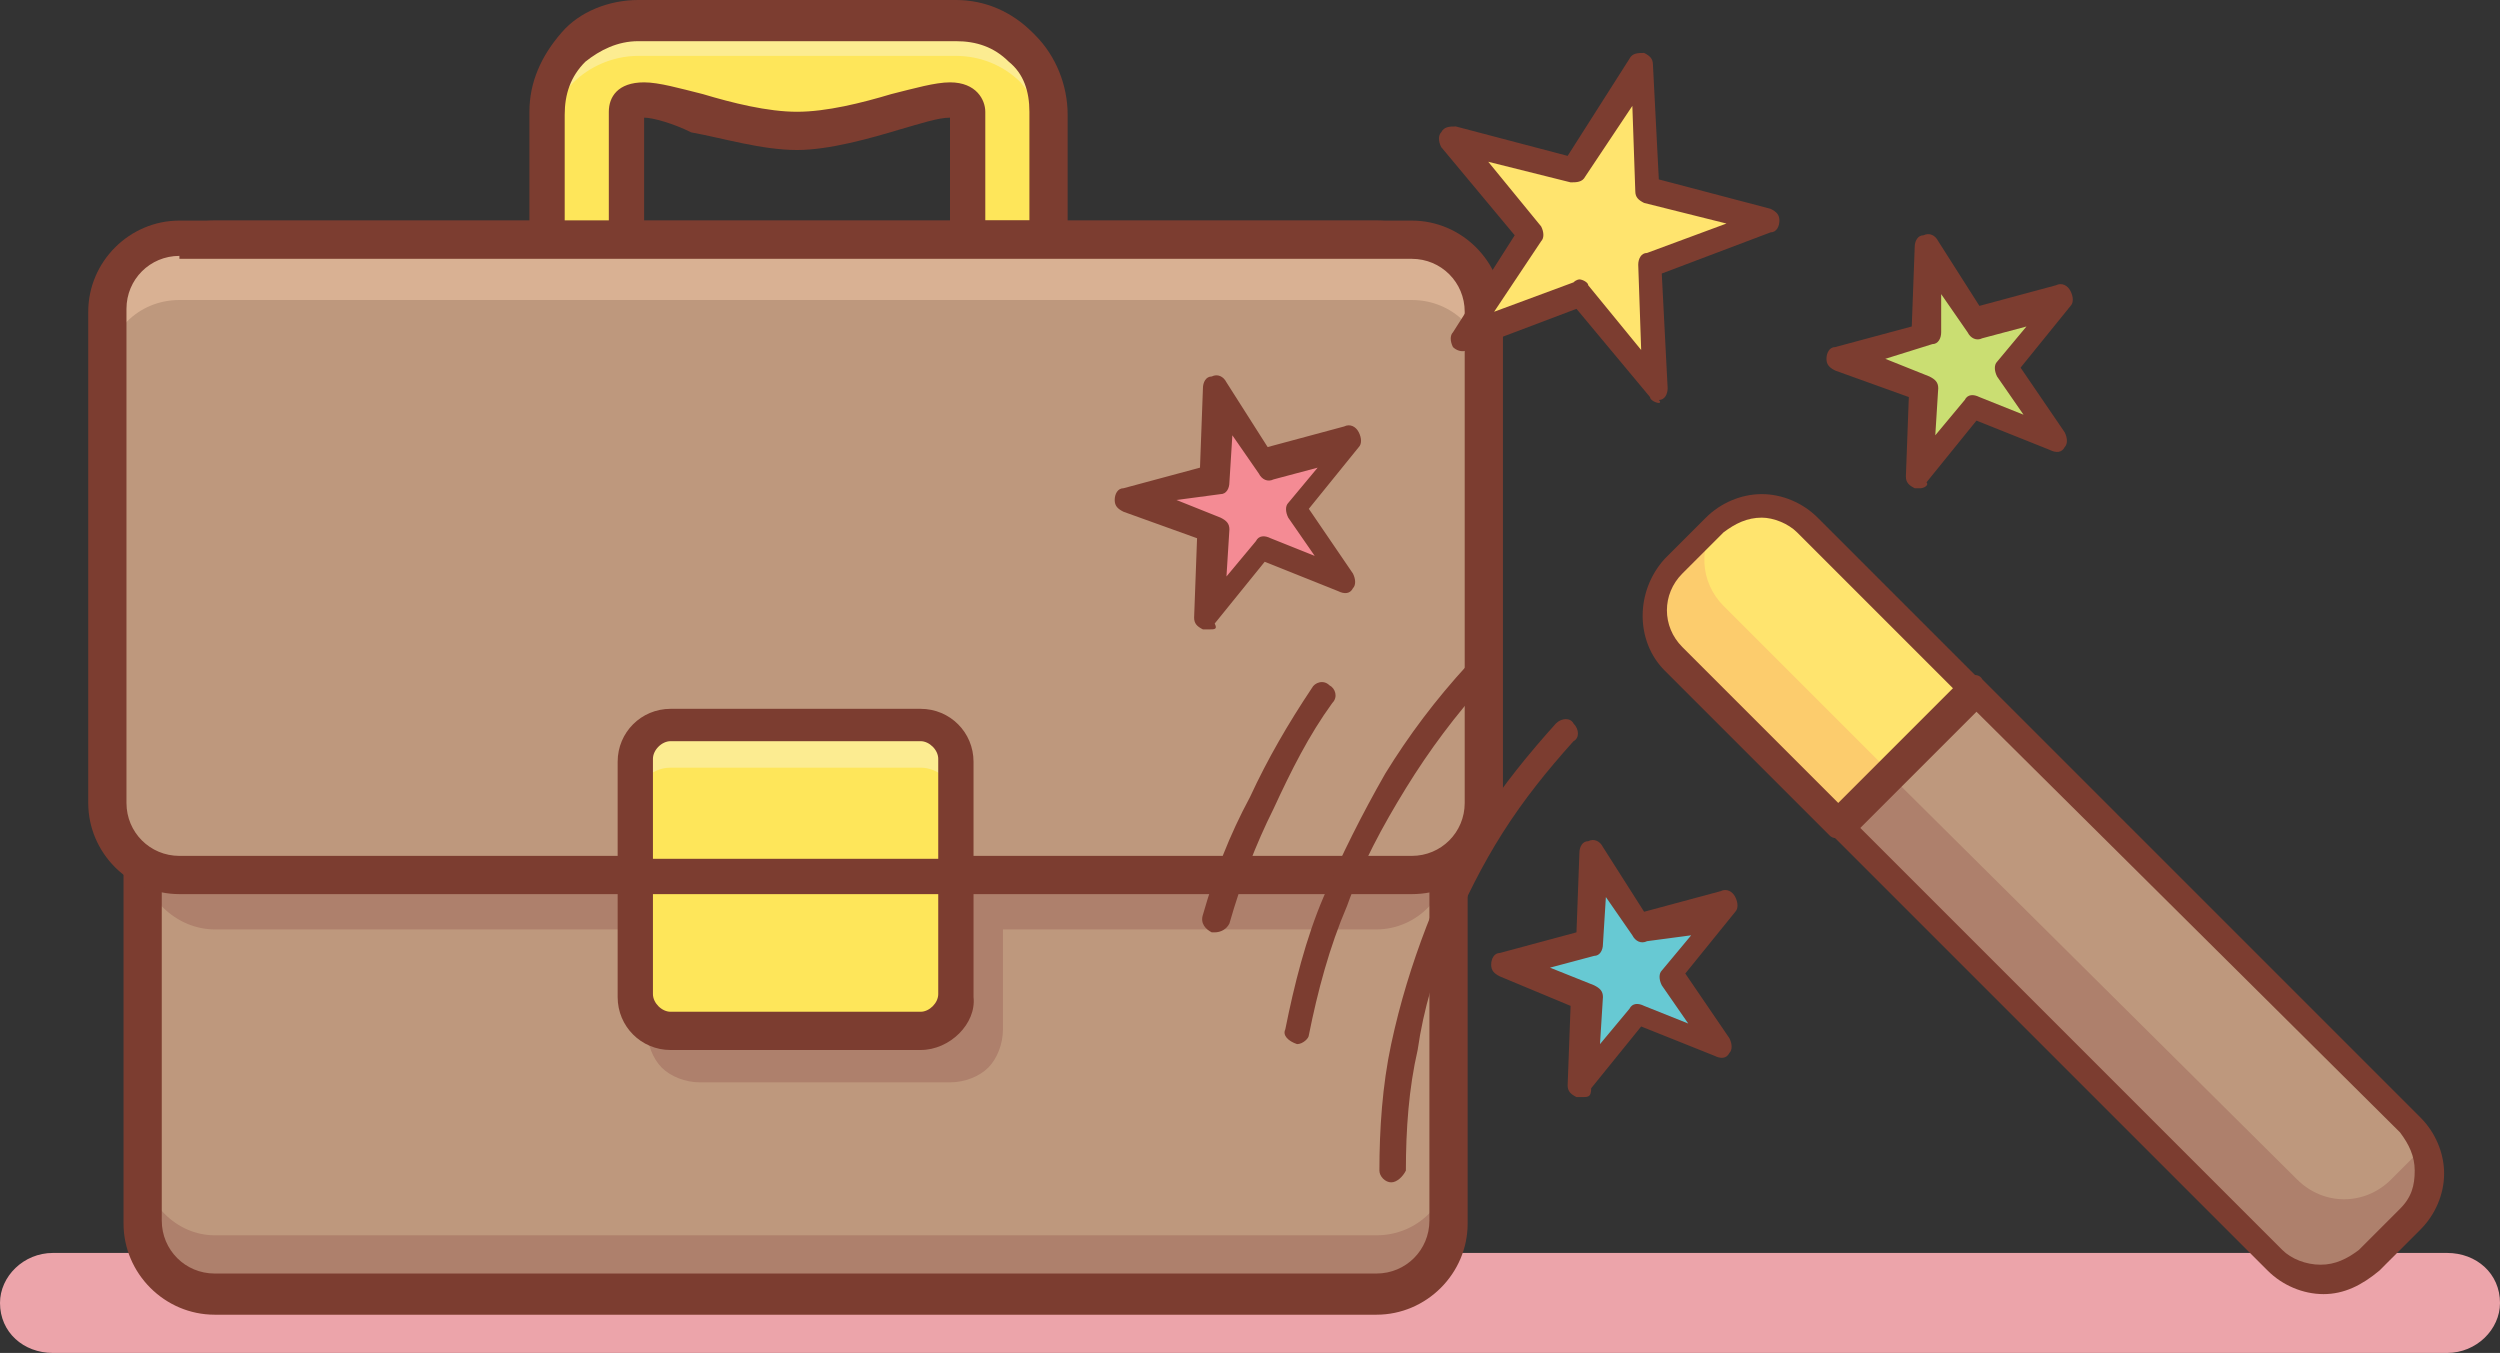
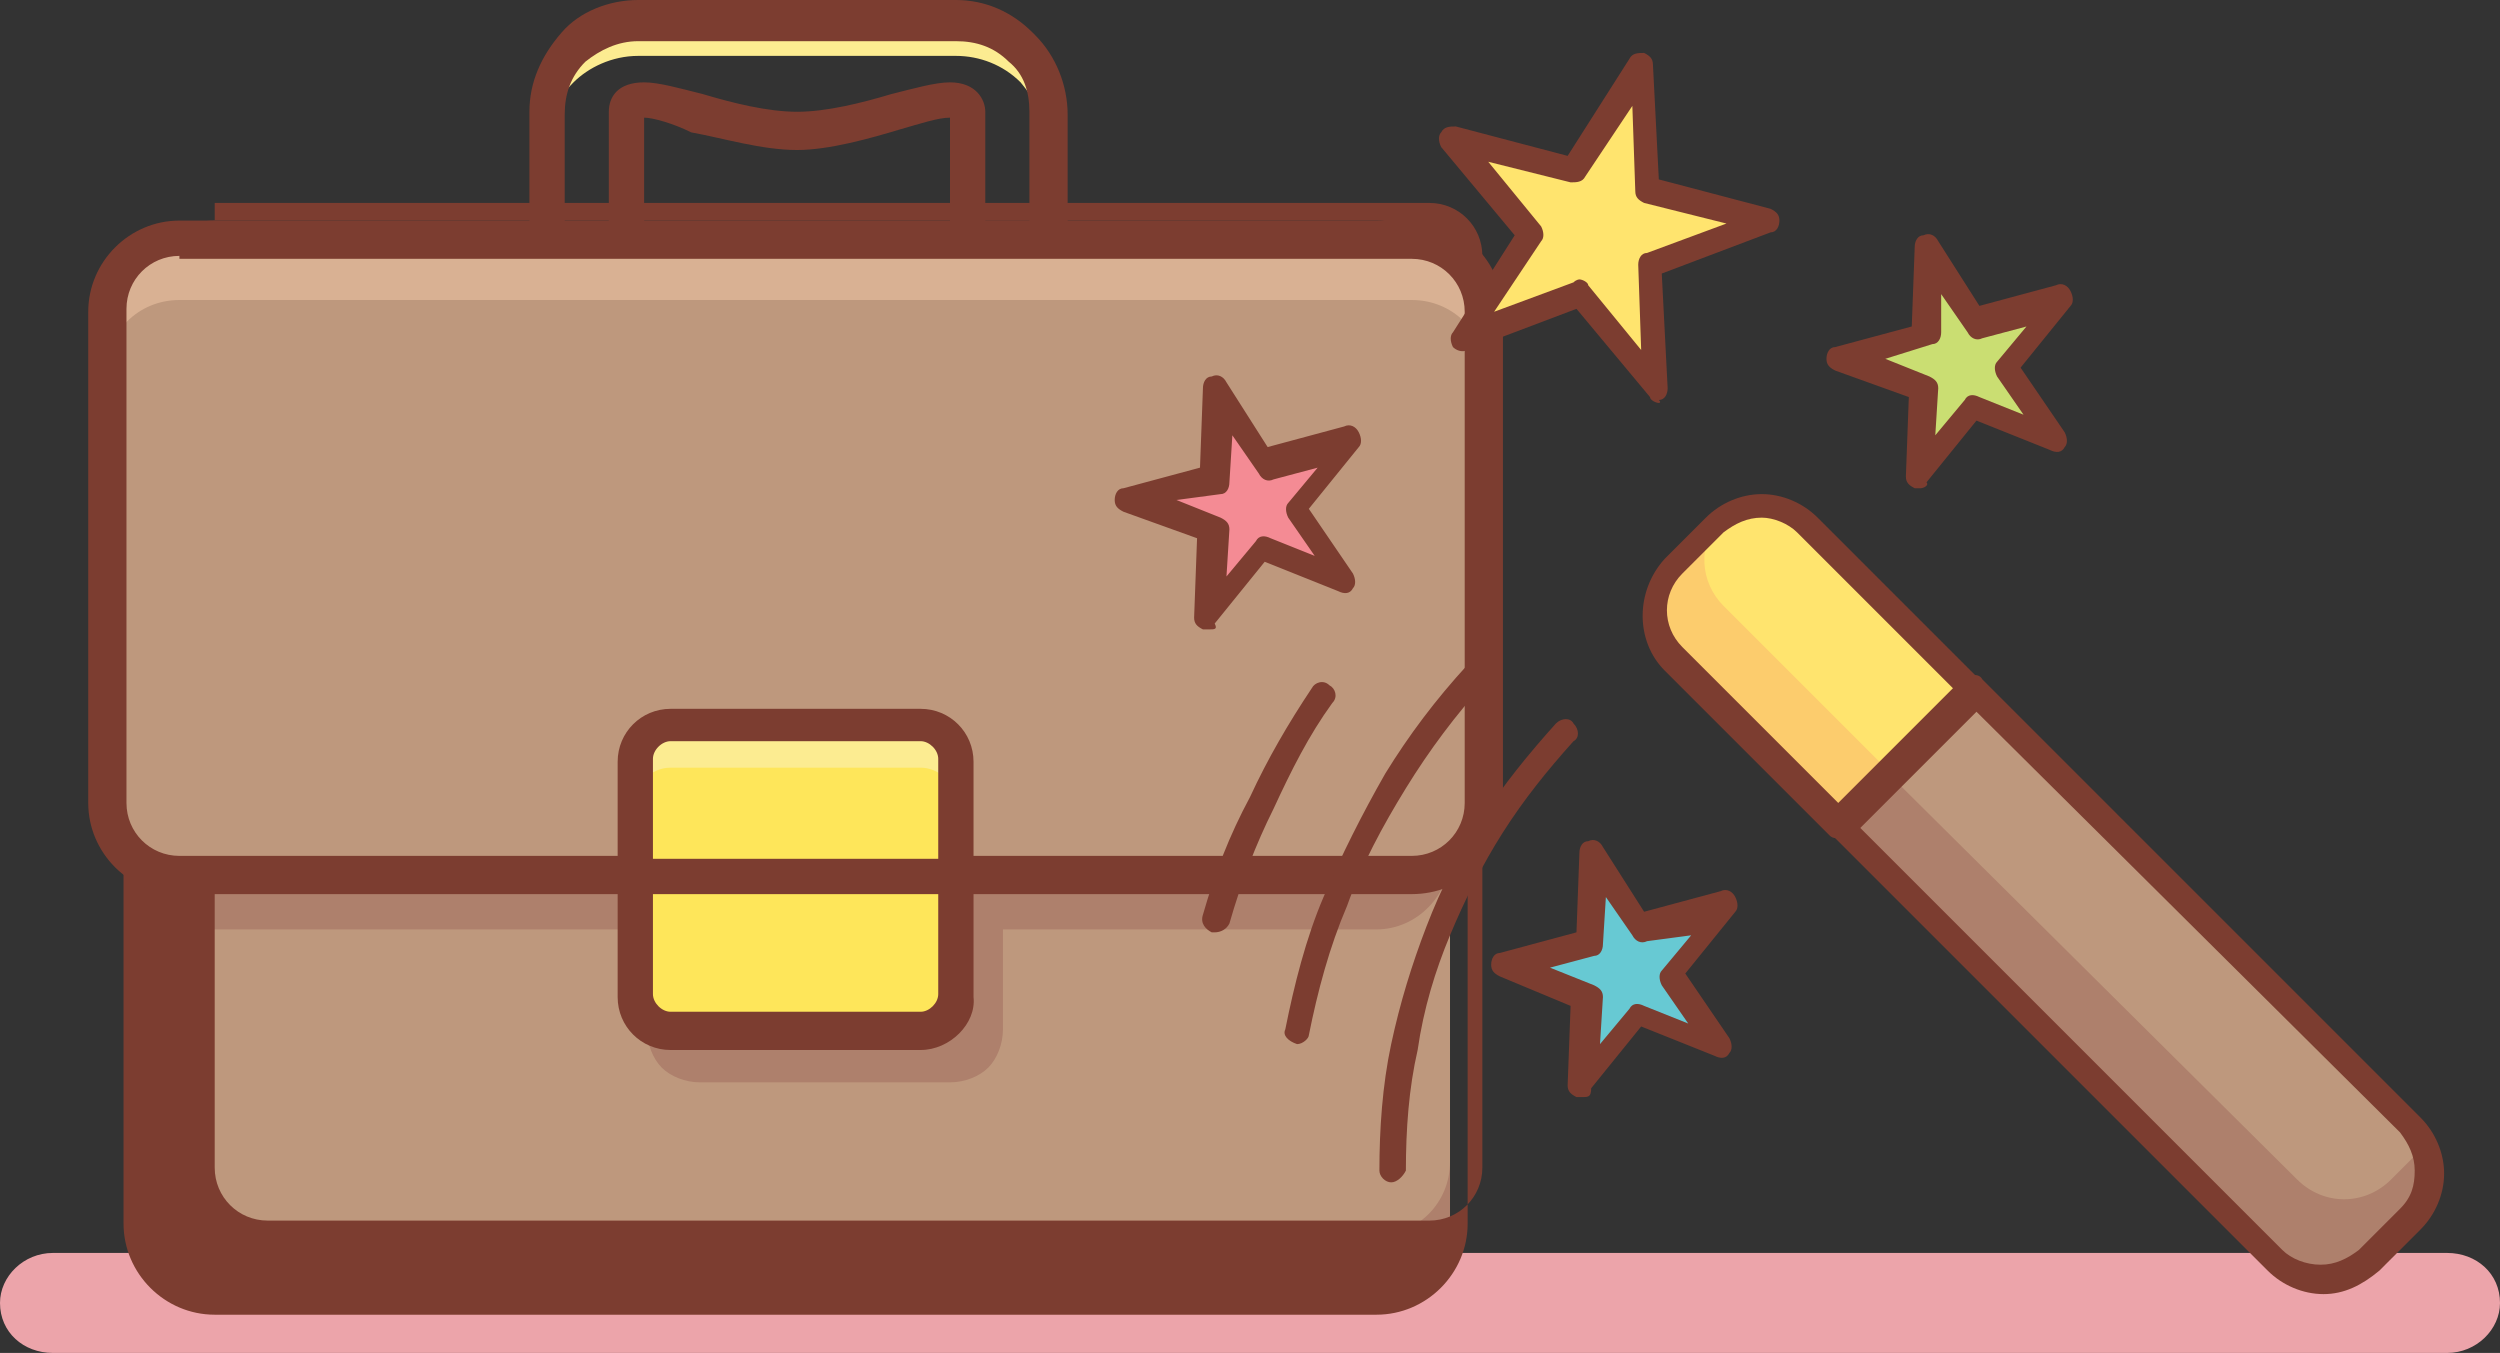
<svg xmlns="http://www.w3.org/2000/svg" width="85" height="46" version="1.1" id="Режим_изоляции" x="0px" y="0px" viewBox="0 0 85 46" enable-background="new 0 0 85 46" xml:space="preserve">
  <rect x="0" y="0" width="85" height="46" fill="#333333" stroke="none" />
  <path fill-rule="evenodd" clip-rule="evenodd" fill="#ECA4AA" d="M1.8,46h81.4c1,0,1.8-0.8,1.8-1.7v0c0-1-0.8-1.7-1.8-1.7H1.8  c-1,0-1.8,0.8-1.8,1.7v0C0,45.3,0.8,46,1.8,46z" />
  <path fill-rule="evenodd" clip-rule="evenodd" fill="#BE987D" d="M7.3,8.1h39.5c1.4,0,2.5,1.1,2.5,2.5v31c0,1.4-1.1,2.5-2.5,2.5H7.3  c-1.4,0-2.5-1.1-2.5-2.5v-31C4.9,9.2,6,8.1,7.3,8.1z" />
  <path fill-rule="evenodd" clip-rule="evenodd" fill="#AE806C" d="M49.3,39.5v2.1c0,1.4-1.1,2.5-2.5,2.5H7.3c-1.4,0-2.5-1.1-2.5-2.5  v-2.1C4.9,40.9,6,42,7.3,42h39.5C48.2,42,49.3,40.9,49.3,39.5z" />
-   <path fill-rule="evenodd" clip-rule="evenodd" fill="#FEE65A" d="M21.7,0.7c3.6,0,7.2,0,10.8,0c0.9,0,1.6,0.4,2.2,0.9c0,0,0,0,0,0  s0,0,0,0c0.6,0.6,0.9,1.4,0.9,2.2c0,1.4,0,2.9,0,4.3c-0.9,0-1.8,0-2.7,0c0-1.4,0-2.9,0-4.3c0-1.2-3.2,0.6-5.8,0.6  c-2.6,0-5.8-1.8-5.8-0.6c0,1.4,0,2.9,0,4.3c-0.9,0-1.8,0-2.7,0c0-1.4,0-2.9,0-4.3c0-0.9,0.4-1.7,0.9-2.2C20,1,20.8,0.7,21.7,0.7z" />
  <path fill-rule="evenodd" clip-rule="evenodd" fill="#FCEC91" d="M21.7,0.7c3.6,0,7.2,0,10.8,0c0.9,0,1.6,0.4,2.2,0.9c0,0,0,0,0,0  s0,0,0,0c0.6,0.6,0.9,1.4,0.9,2.2V5c0-0.9-0.4-1.6-0.9-2.2l0,0c0,0,0,0,0,0c-0.6-0.6-1.4-0.9-2.2-0.9c-3.6,0-7.2,0-10.8,0  c-0.9,0-1.7,0.4-2.2,0.9c-0.6,0.6-0.9,1.3-0.9,2.2V3.8c0-0.9,0.4-1.7,0.9-2.2C20,1,20.8,0.7,21.7,0.7z" />
  <path fill="#7C3D30" d="M35.6,8.7h-2.7c-0.3,0-0.6-0.3-0.6-0.6V4c-0.4,0-1,0.2-1.7,0.4c-1,0.3-2.4,0.7-3.5,0.7  c-1.2,0-2.5-0.4-3.6-0.6C22.9,4.2,22.2,4,21.9,4v4.1c0,0.3-0.3,0.6-0.6,0.6h-2.7c-0.3,0-0.6-0.3-0.6-0.6V3.8c0-1,0.4-1.9,1.1-2.7  C19.7,0.4,20.7,0,21.7,0h10.8c1,0,1.9,0.4,2.6,1.1c0,0,0,0,0.1,0.1c0.7,0.7,1.1,1.7,1.1,2.7v4.3C36.2,8.5,35.9,8.7,35.6,8.7z   M33.5,7.5H35V3.8c0-0.7-0.2-1.3-0.7-1.7c0,0,0,0,0,0c-0.5-0.5-1.1-0.7-1.8-0.7H21.7c-0.7,0-1.3,0.3-1.8,0.7  c-0.5,0.5-0.7,1.1-0.7,1.8v3.7h1.5V3.8c0-0.5,0.3-1,1.2-1c0.5,0,1.2,0.2,2,0.4c1,0.3,2.2,0.6,3.2,0.6c1,0,2.2-0.3,3.2-0.6  c0.8-0.2,1.5-0.4,2-0.4c0.9,0,1.2,0.6,1.2,1V7.5z" />
  <path fill-rule="evenodd" clip-rule="evenodd" fill="#AE806C" d="M49.3,27.4v1.7c0,1.3-1.1,2.5-2.5,2.5H34.1v3.4  c0,0.5-0.2,1-0.5,1.3l0,0c-0.3,0.3-0.8,0.5-1.3,0.5h-8.5c-0.5,0-1-0.2-1.3-0.5l0,0l0,0c-0.3-0.3-0.5-0.8-0.5-1.3v-3.4H7.3  c-1.3,0-2.5-1.1-2.5-2.5v-1.7c0,1.4,1.1,2.5,2.5,2.5h14.6v-2.9c0-0.5,0.2-1,0.5-1.3c0.3-0.3,0.8-0.5,1.3-0.5h8.5  c0.5,0,1,0.2,1.3,0.5c0,0,0,0,0,0c0.3,0.3,0.5,0.8,0.5,1.3v2.9h12.8C48.2,29.8,49.3,28.7,49.3,27.4z" />
-   <path fill="#7C3D30" d="M46.8,44.7H7.3c-1.7,0-3.1-1.4-3.1-3.1v-31c0-1.7,1.4-3.1,3.1-3.1h39.5c1.7,0,3.1,1.4,3.1,3.1v31  C49.9,43.3,48.5,44.7,46.8,44.7z M7.3,8.7c-1,0-1.8,0.8-1.8,1.8v31c0,1,0.8,1.8,1.8,1.8h39.5c1,0,1.8-0.8,1.8-1.8v-31  c0-1-0.8-1.8-1.8-1.8H7.3z" />
+   <path fill="#7C3D30" d="M46.8,44.7H7.3c-1.7,0-3.1-1.4-3.1-3.1v-31c0-1.7,1.4-3.1,3.1-3.1h39.5c1.7,0,3.1,1.4,3.1,3.1v31  C49.9,43.3,48.5,44.7,46.8,44.7z M7.3,8.7v31c0,1,0.8,1.8,1.8,1.8h39.5c1,0,1.8-0.8,1.8-1.8v-31  c0-1-0.8-1.8-1.8-1.8H7.3z" />
  <path fill-rule="evenodd" clip-rule="evenodd" fill="#BE987D" d="M6.1,8.1H48c1.4,0,2.5,1.1,2.5,2.5v16.8c0,1.3-1.1,2.5-2.5,2.5H6.1  c-1.3,0-2.5-1.1-2.5-2.5V10.6C3.7,9.2,4.8,8.1,6.1,8.1z" />
  <path fill-rule="evenodd" clip-rule="evenodd" fill="#D9B193" d="M50.5,12.7v-2.1c0-1.4-1.1-2.5-2.5-2.5H6.1c-1.4,0-2.5,1.1-2.5,2.5  v2.1c0-1.4,1.1-2.5,2.5-2.5H48C49.4,10.2,50.5,11.3,50.5,12.7z" />
  <path fill="#7C3D30" d="M48,30.4H6.1c-1.7,0-3.1-1.4-3.1-3.1V10.6c0-1.7,1.4-3.1,3.1-3.1H48c1.7,0,3.1,1.4,3.1,3.1v16.8  C51.1,29.1,49.7,30.4,48,30.4z M6.1,8.7c-1,0-1.8,0.8-1.8,1.8v16.8c0,1,0.8,1.8,1.8,1.8H48c1,0,1.8-0.8,1.8-1.8V10.6  c0-1-0.8-1.8-1.8-1.8H6.1z" />
  <path fill-rule="evenodd" clip-rule="evenodd" fill="#FEE65A" d="M22.8,24.6h8.5c0.7,0,1.2,0.6,1.2,1.2v8c0,0.7-0.6,1.2-1.2,1.2  h-8.5c-0.7,0-1.2-0.6-1.2-1.2v-8C21.6,25.1,22.2,24.6,22.8,24.6z" />
  <path fill-rule="evenodd" clip-rule="evenodd" fill="#FCEC91" d="M22.8,24.6h8.5c0.7,0,1.2,0.6,1.2,1.2v1.5c0-0.7-0.6-1.2-1.2-1.2  h-8.5c-0.7,0-1.2,0.6-1.2,1.2v-1.5C21.6,25.1,22.2,24.6,22.8,24.6z" />
  <path fill="#7C3D30" d="M31.3,35.7h-8.5c-1,0-1.8-0.8-1.8-1.8v-8c0-1,0.8-1.8,1.8-1.8h8.5c1,0,1.8,0.8,1.8,1.8v8  C33.2,34.8,32.3,35.7,31.3,35.7z M22.8,25.2c-0.3,0-0.6,0.3-0.6,0.6v8c0,0.3,0.3,0.6,0.6,0.6h8.5c0.3,0,0.6-0.3,0.6-0.6v-8  c0-0.3-0.3-0.6-0.6-0.6H22.8z" />
  <path fill="#7C3D30" d="M32.5,30.4H21.6c-0.3,0-0.6-0.3-0.6-0.6c0-0.3,0.3-0.6,0.6-0.6h10.9c0.3,0,0.6,0.3,0.6,0.6  C33.2,30.2,32.9,30.4,32.5,30.4z" />
  <g>
    <path fill="#7C3D30" d="M47.3,40.2c-0.2,0-0.4-0.2-0.4-0.4c0-1.4,0.1-2.9,0.4-4.3c0.3-1.4,0.7-2.7,1.2-4c0.5-1.3,1.1-2.5,1.9-3.7   c0.7-1.1,1.6-2.2,2.5-3.2c0.2-0.2,0.5-0.2,0.6,0c0.2,0.2,0.2,0.5,0,0.6c-0.9,1-1.7,2-2.4,3.1c-0.7,1.1-1.3,2.3-1.8,3.5   c-0.5,1.2-0.9,2.5-1.1,3.9c-0.3,1.3-0.4,2.7-0.4,4.1C47.7,40,47.5,40.2,47.3,40.2z M44.1,35.5C44.1,35.5,44,35.5,44.1,35.5   c-0.3-0.1-0.5-0.3-0.4-0.5c0.3-1.5,0.7-3.1,1.3-4.5c0.6-1.4,1.3-2.8,2.1-4.2c0.8-1.3,1.7-2.5,2.8-3.7c0.2-0.2,0.5-0.2,0.6,0   c0.2,0.2,0.2,0.4,0,0.6c-1,1.1-1.9,2.3-2.7,3.6c-0.8,1.3-1.5,2.6-2,4c-0.6,1.4-1,2.9-1.3,4.4C44.5,35.3,44.3,35.5,44.1,35.5z    M41.3,31.7c0,0-0.1,0-0.1,0c-0.2-0.1-0.4-0.3-0.3-0.6c0.4-1.4,0.9-2.7,1.6-4c0.6-1.3,1.3-2.5,2.1-3.7c0.1-0.2,0.4-0.3,0.6-0.1   c0.2,0.1,0.3,0.4,0.1,0.6c-0.8,1.1-1.4,2.3-2,3.6c-0.6,1.2-1.1,2.5-1.5,3.9C41.7,31.6,41.5,31.7,41.3,31.7z" />
    <g>
      <path fill-rule="evenodd" clip-rule="evenodd" fill="#BE987D" d="M62.5,28l14.9,14.9c0.9,0.9,2.3,0.9,3.2,0l1.4-1.4    c0.4-0.4,0.7-1,0.7-1.6c0-0.6-0.2-1.2-0.7-1.6L67.1,23.5L62.5,28z" />
      <path fill-rule="evenodd" clip-rule="evenodd" fill="#AE806C" d="M62.5,28l14.9,14.9c0.9,0.9,2.3,0.9,3.2,0l1.4-1.4    c0.4-0.4,0.7-1.1,0.7-1.6c0-0.5-0.1-0.7-0.2-1l-1.2,1.2c-0.9,0.9-2.3,0.9-3.2,0L64.2,26.3L62.5,28z" />
      <path fill="#7C3D30" d="M79,44C79,44,79,44,79,44c-0.7,0-1.4-0.3-1.9-0.8L62.2,28.3c-0.2-0.2-0.2-0.5,0-0.6l4.6-4.6    c0.2-0.2,0.5-0.2,0.6,0L82.3,38c0.5,0.5,0.8,1.2,0.8,1.9c0,0.7-0.3,1.4-0.8,1.9l-1.4,1.4C80.3,43.7,79.7,44,79,44z M63.1,28    l14.5,14.5c0.3,0.3,0.8,0.5,1.3,0.5l0,0c0.5,0,0.9-0.2,1.3-0.5l1.4-1.4c0.4-0.4,0.5-0.8,0.5-1.3c0-0.5-0.2-0.9-0.5-1.3L67.1,24.1    L63.1,28z" />
      <path fill-rule="evenodd" clip-rule="evenodd" fill="#FFE46E" d="M62.5,28l-5.6-5.6c-0.9-0.9-0.9-2.3,0-3.2l1.4-1.4    c0.4-0.4,1-0.7,1.6-0.7c0.6,0,1.2,0.2,1.6,0.7l5.7,5.7L62.5,28z" />
      <path fill-rule="evenodd" clip-rule="evenodd" fill="#FCCC6D" d="M62.5,28l-5.6-5.6c-0.9-0.9-0.9-2.3,0-3.2l1.4-1.4    c0.1-0.1,0.2-0.1,0.2-0.2c-0.8,0.9-0.7,2.2,0.1,3l5.6,5.6L62.5,28z" />
      <path fill="#7C3D30" d="M62.5,28.5c-0.1,0-0.2,0-0.3-0.1l-5.6-5.6c-1-1-1-2.7,0-3.8l1.4-1.4c0.5-0.5,1.2-0.8,1.9-0.8    c0.7,0,1.4,0.3,1.9,0.8l5.7,5.7c0.2,0.2,0.2,0.5,0,0.6l-4.6,4.6C62.7,28.4,62.6,28.5,62.5,28.5z M59.9,17.6    c-0.5,0-0.9,0.2-1.3,0.5l-1.4,1.4c-0.7,0.7-0.7,1.8,0,2.5l5.3,5.3l3.9-3.9l-5.3-5.3C60.8,17.8,60.3,17.6,59.9,17.6z" />
    </g>
    <g>
      <polygon fill-rule="evenodd" clip-rule="evenodd" fill="#F48B94" points="41.5,13.2 43.1,15.7 46,14.9 44.1,17.3 45.8,19.8     43,18.7 41.1,21 41.3,18 38.5,17 41.4,16.2   " />
      <path fill="#7C3D30" d="M41.1,21.4c-0.1,0-0.1,0-0.2,0c-0.2-0.1-0.3-0.2-0.3-0.4l0.1-2.7l-2.5-0.9c-0.2-0.1-0.3-0.2-0.3-0.4    c0-0.2,0.1-0.4,0.3-0.4l2.6-0.7l0.1-2.7c0-0.2,0.1-0.4,0.3-0.4c0.2-0.1,0.4,0,0.5,0.2l1.4,2.2l2.6-0.7c0.2-0.1,0.4,0,0.5,0.2    c0.1,0.2,0.1,0.4,0,0.5l-1.7,2.1l1.5,2.2c0.1,0.2,0.1,0.4,0,0.5c-0.1,0.2-0.3,0.2-0.5,0.1l-2.5-1l-1.7,2.1    C41.4,21.4,41.3,21.4,41.1,21.4z M40,17l1.5,0.6c0.2,0.1,0.3,0.2,0.3,0.4l-0.1,1.6l1-1.2c0.1-0.2,0.3-0.2,0.5-0.1l1.5,0.6    l-0.9-1.3c-0.1-0.2-0.1-0.4,0-0.5l1-1.2l-1.5,0.4c-0.2,0.1-0.4,0-0.5-0.2l-0.9-1.3l-0.1,1.6c0,0.2-0.1,0.4-0.3,0.4L40,17z" />
    </g>
    <g>
      <polygon fill-rule="evenodd" clip-rule="evenodd" fill="#FFE46E" points="55.8,2.2 53.5,5.7 49.4,4.6 52.1,7.9 49.7,11.5     53.7,9.9 56.4,13.2 56.1,9 60.1,7.5 56,6.4   " />
      <path fill="#7C3D30" d="M56.4,13.7c-0.1,0-0.3-0.1-0.3-0.2l-2.5-3l-3.7,1.4c-0.2,0.1-0.4,0-0.5-0.1c-0.1-0.2-0.1-0.4,0-0.5    l2.1-3.3l-2.5-3c-0.1-0.2-0.1-0.4,0-0.5c0.1-0.2,0.3-0.2,0.5-0.2l3.8,1l2.1-3.3c0.1-0.2,0.3-0.2,0.5-0.2c0.2,0.1,0.3,0.2,0.3,0.4    l0.2,3.9l3.8,1c0.2,0.1,0.3,0.2,0.3,0.4c0,0.2-0.1,0.4-0.3,0.4l-3.7,1.4l0.2,3.9c0,0.2-0.1,0.4-0.3,0.4    C56.5,13.7,56.4,13.7,56.4,13.7z M53.7,9.5c0.1,0,0.3,0.1,0.3,0.2l1.8,2.2L55.7,9c0-0.2,0.1-0.4,0.3-0.4l2.7-1l-2.8-0.7    c-0.2-0.1-0.3-0.2-0.3-0.4l-0.1-2.9L53.9,6c-0.1,0.2-0.3,0.2-0.5,0.2l-2.8-0.7l1.8,2.2c0.1,0.2,0.1,0.4,0,0.5l-1.6,2.4l2.7-1    C53.6,9.5,53.7,9.5,53.7,9.5z" />
    </g>
    <g>
      <polygon fill-rule="evenodd" clip-rule="evenodd" fill="#67C9D3" points="54.2,29.1 55.9,31.6 58.7,30.8 56.9,33.1 58.5,35.6     55.7,34.5 53.8,36.9 54,33.9 51.2,32.8 54.1,32.1   " />
      <path fill="#7C3D30" d="M53.8,37.3c-0.1,0-0.1,0-0.2,0c-0.2-0.1-0.3-0.2-0.3-0.4l0.1-2.7L51,33.2c-0.2-0.1-0.3-0.2-0.3-0.4    c0-0.2,0.1-0.4,0.3-0.4l2.6-0.7l0.1-2.7c0-0.2,0.1-0.4,0.3-0.4c0.2-0.1,0.4,0,0.5,0.2l1.4,2.2l2.6-0.7c0.2-0.1,0.4,0,0.5,0.2    c0.1,0.2,0.1,0.4,0,0.5l-1.7,2.1l1.5,2.2c0.1,0.2,0.1,0.4,0,0.5c-0.1,0.2-0.3,0.2-0.5,0.1l-2.5-1l-1.7,2.1    C54.1,37.3,54,37.3,53.8,37.3z M52.7,32.9l1.5,0.6c0.2,0.1,0.3,0.2,0.3,0.4l-0.1,1.6l1-1.2c0.1-0.2,0.3-0.2,0.5-0.1l1.5,0.6    l-0.9-1.3c-0.1-0.2-0.1-0.4,0-0.5l1-1.2L56,32c-0.2,0.1-0.4,0-0.5-0.2l-0.9-1.3l-0.1,1.6c0,0.2-0.1,0.4-0.3,0.4L52.7,32.9z" />
    </g>
    <g>
      <polygon fill-rule="evenodd" clip-rule="evenodd" fill="#CADE72" points="65.7,8.3 67.3,10.8 70.2,10.1 68.3,12.4 70,14.9     67.2,13.8 65.3,16.1 65.5,13.1 62.7,12.1 65.6,11.3   " />
      <path fill="#7C3D30" d="M65.3,16.6c-0.1,0-0.1,0-0.2,0c-0.2-0.1-0.3-0.2-0.3-0.4l0.1-2.7l-2.5-0.9c-0.2-0.1-0.3-0.2-0.3-0.4    c0-0.2,0.1-0.4,0.3-0.4l2.6-0.7l0.1-2.7c0-0.2,0.1-0.4,0.3-0.4c0.2-0.1,0.4,0,0.5,0.2l1.4,2.2l2.6-0.7c0.2-0.1,0.4,0,0.5,0.2    c0.1,0.2,0.1,0.4,0,0.5l-1.7,2.1l1.5,2.2c0.1,0.2,0.1,0.4,0,0.5c-0.1,0.2-0.3,0.2-0.5,0.1l-2.5-1l-1.7,2.1    C65.6,16.5,65.4,16.6,65.3,16.6z M64.1,12.2l1.5,0.6c0.2,0.1,0.3,0.2,0.3,0.4l-0.1,1.6l1-1.2c0.1-0.2,0.3-0.2,0.5-0.1l1.5,0.6    l-0.9-1.3c-0.1-0.2-0.1-0.4,0-0.5l1-1.2l-1.5,0.4c-0.2,0.1-0.4,0-0.5-0.2l-0.9-1.3L66,11.3c0,0.2-0.1,0.4-0.3,0.4L64.1,12.2z" />
    </g>
  </g>
</svg>